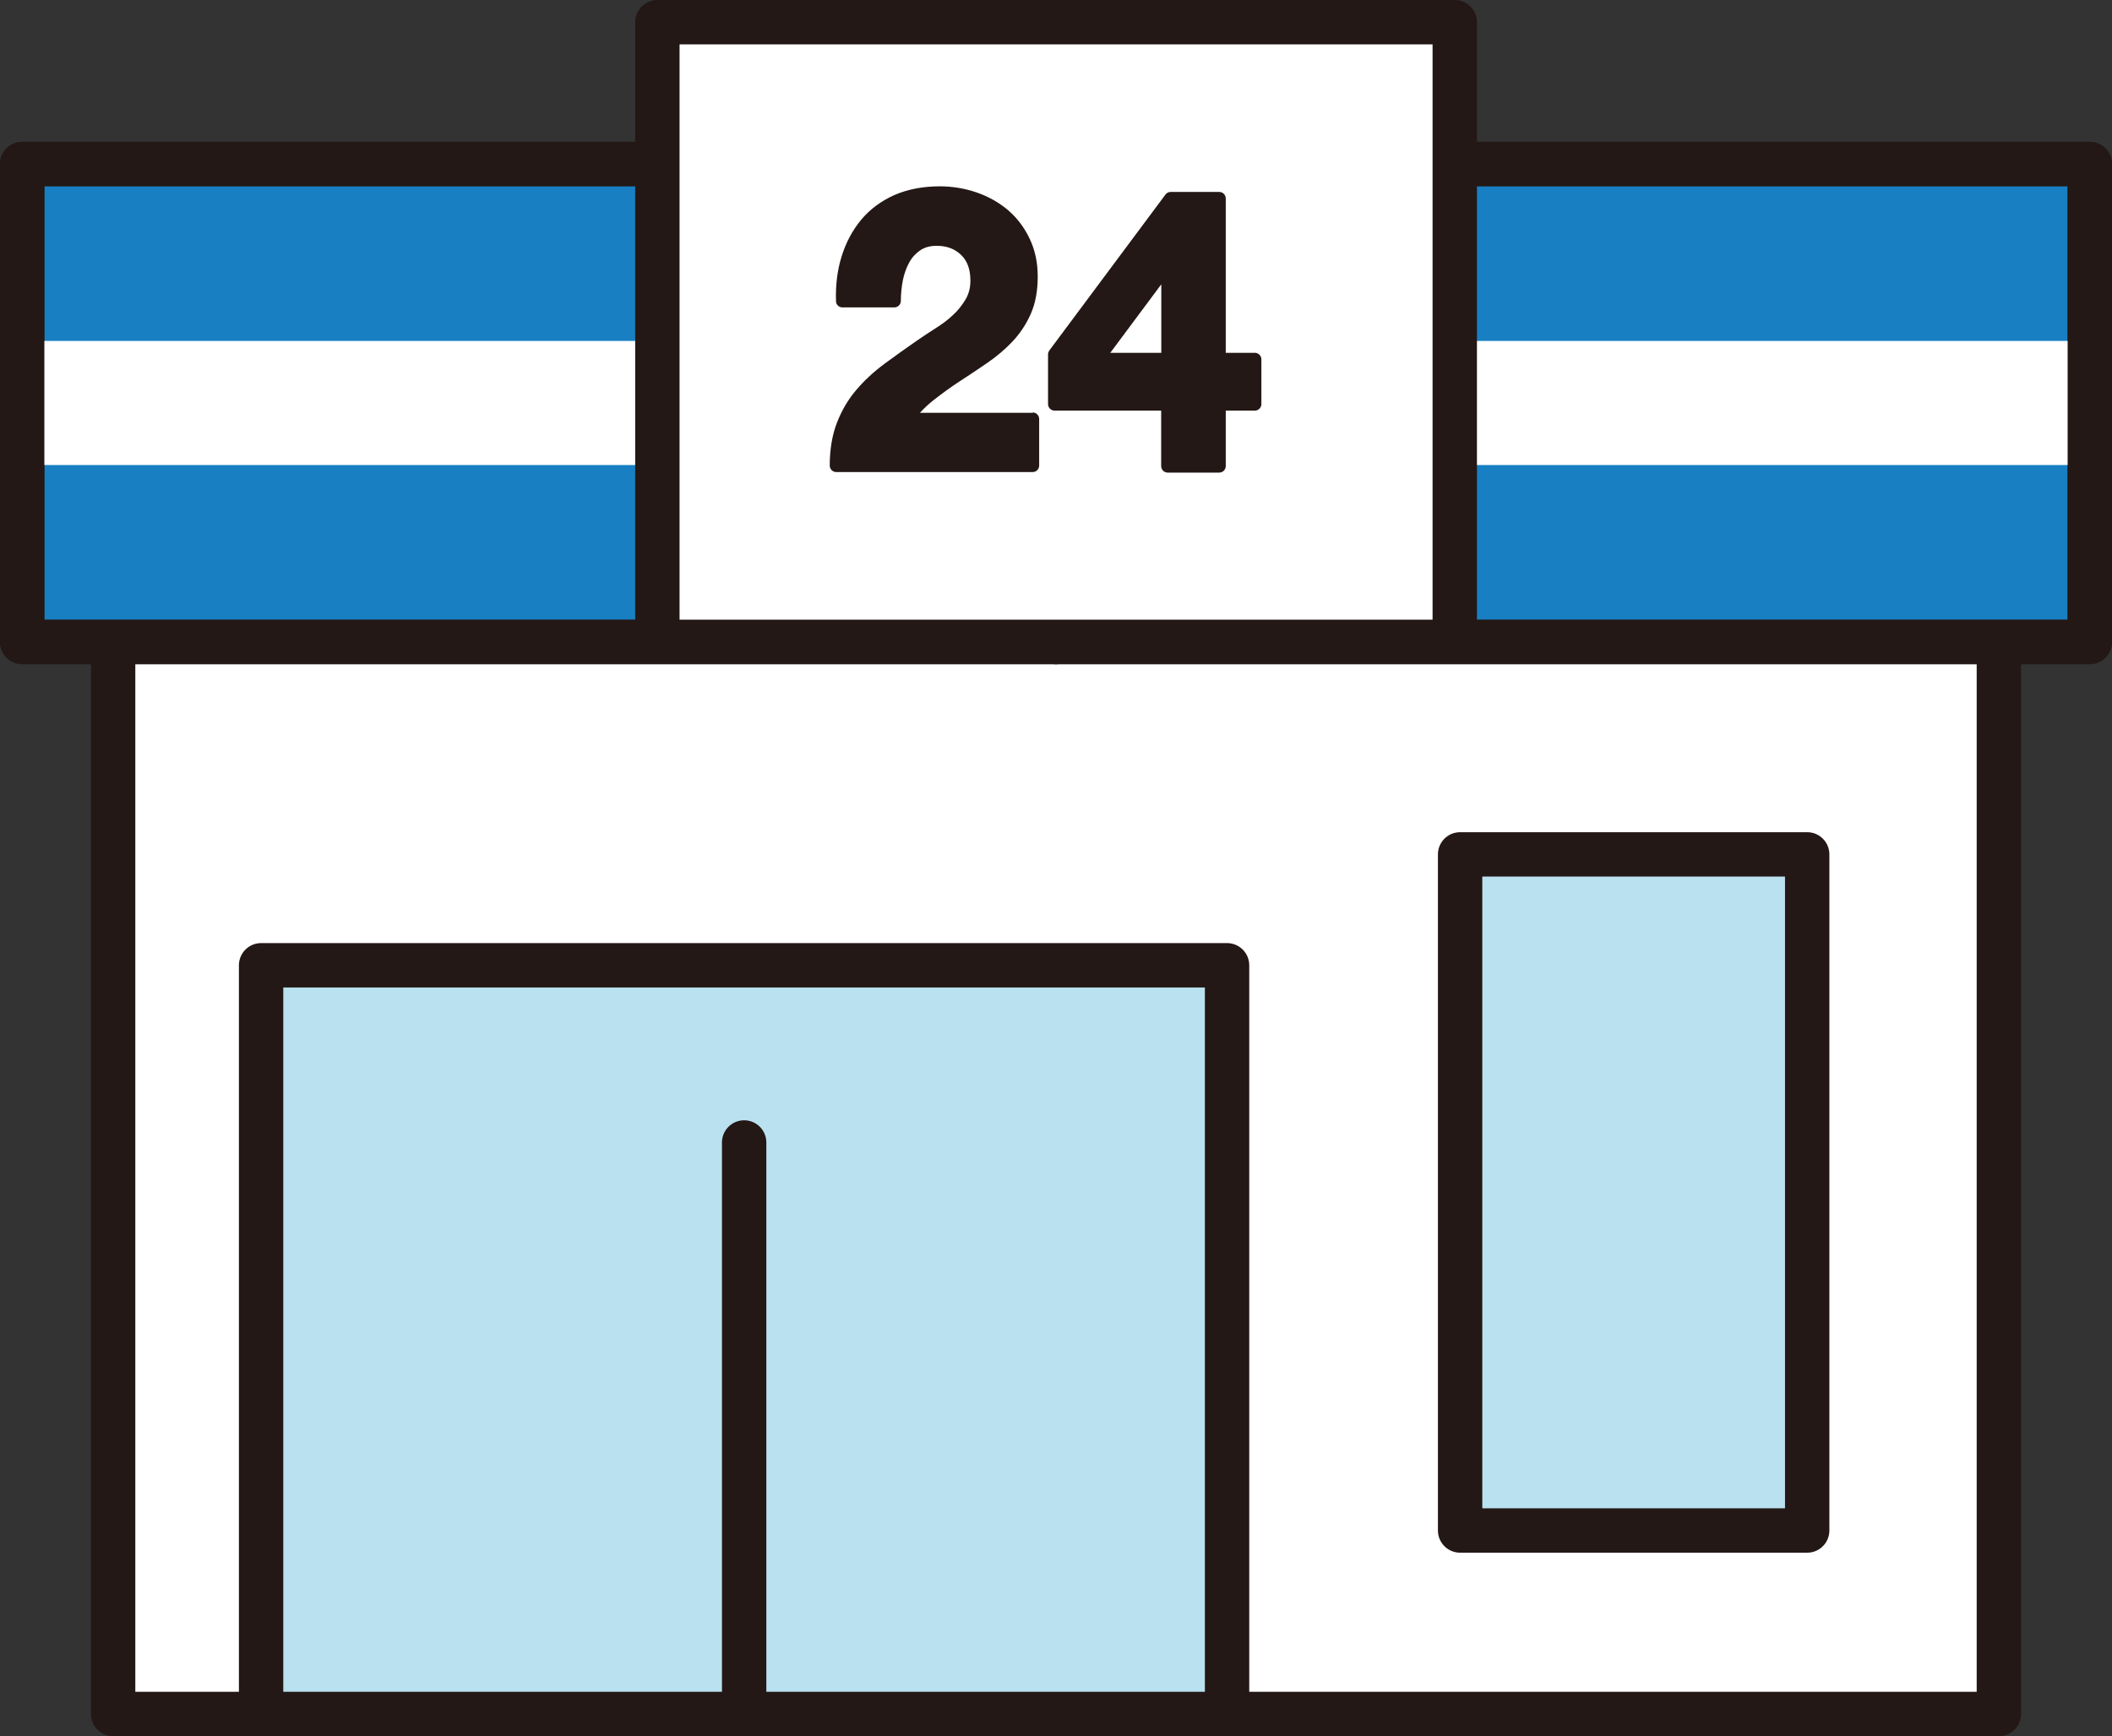
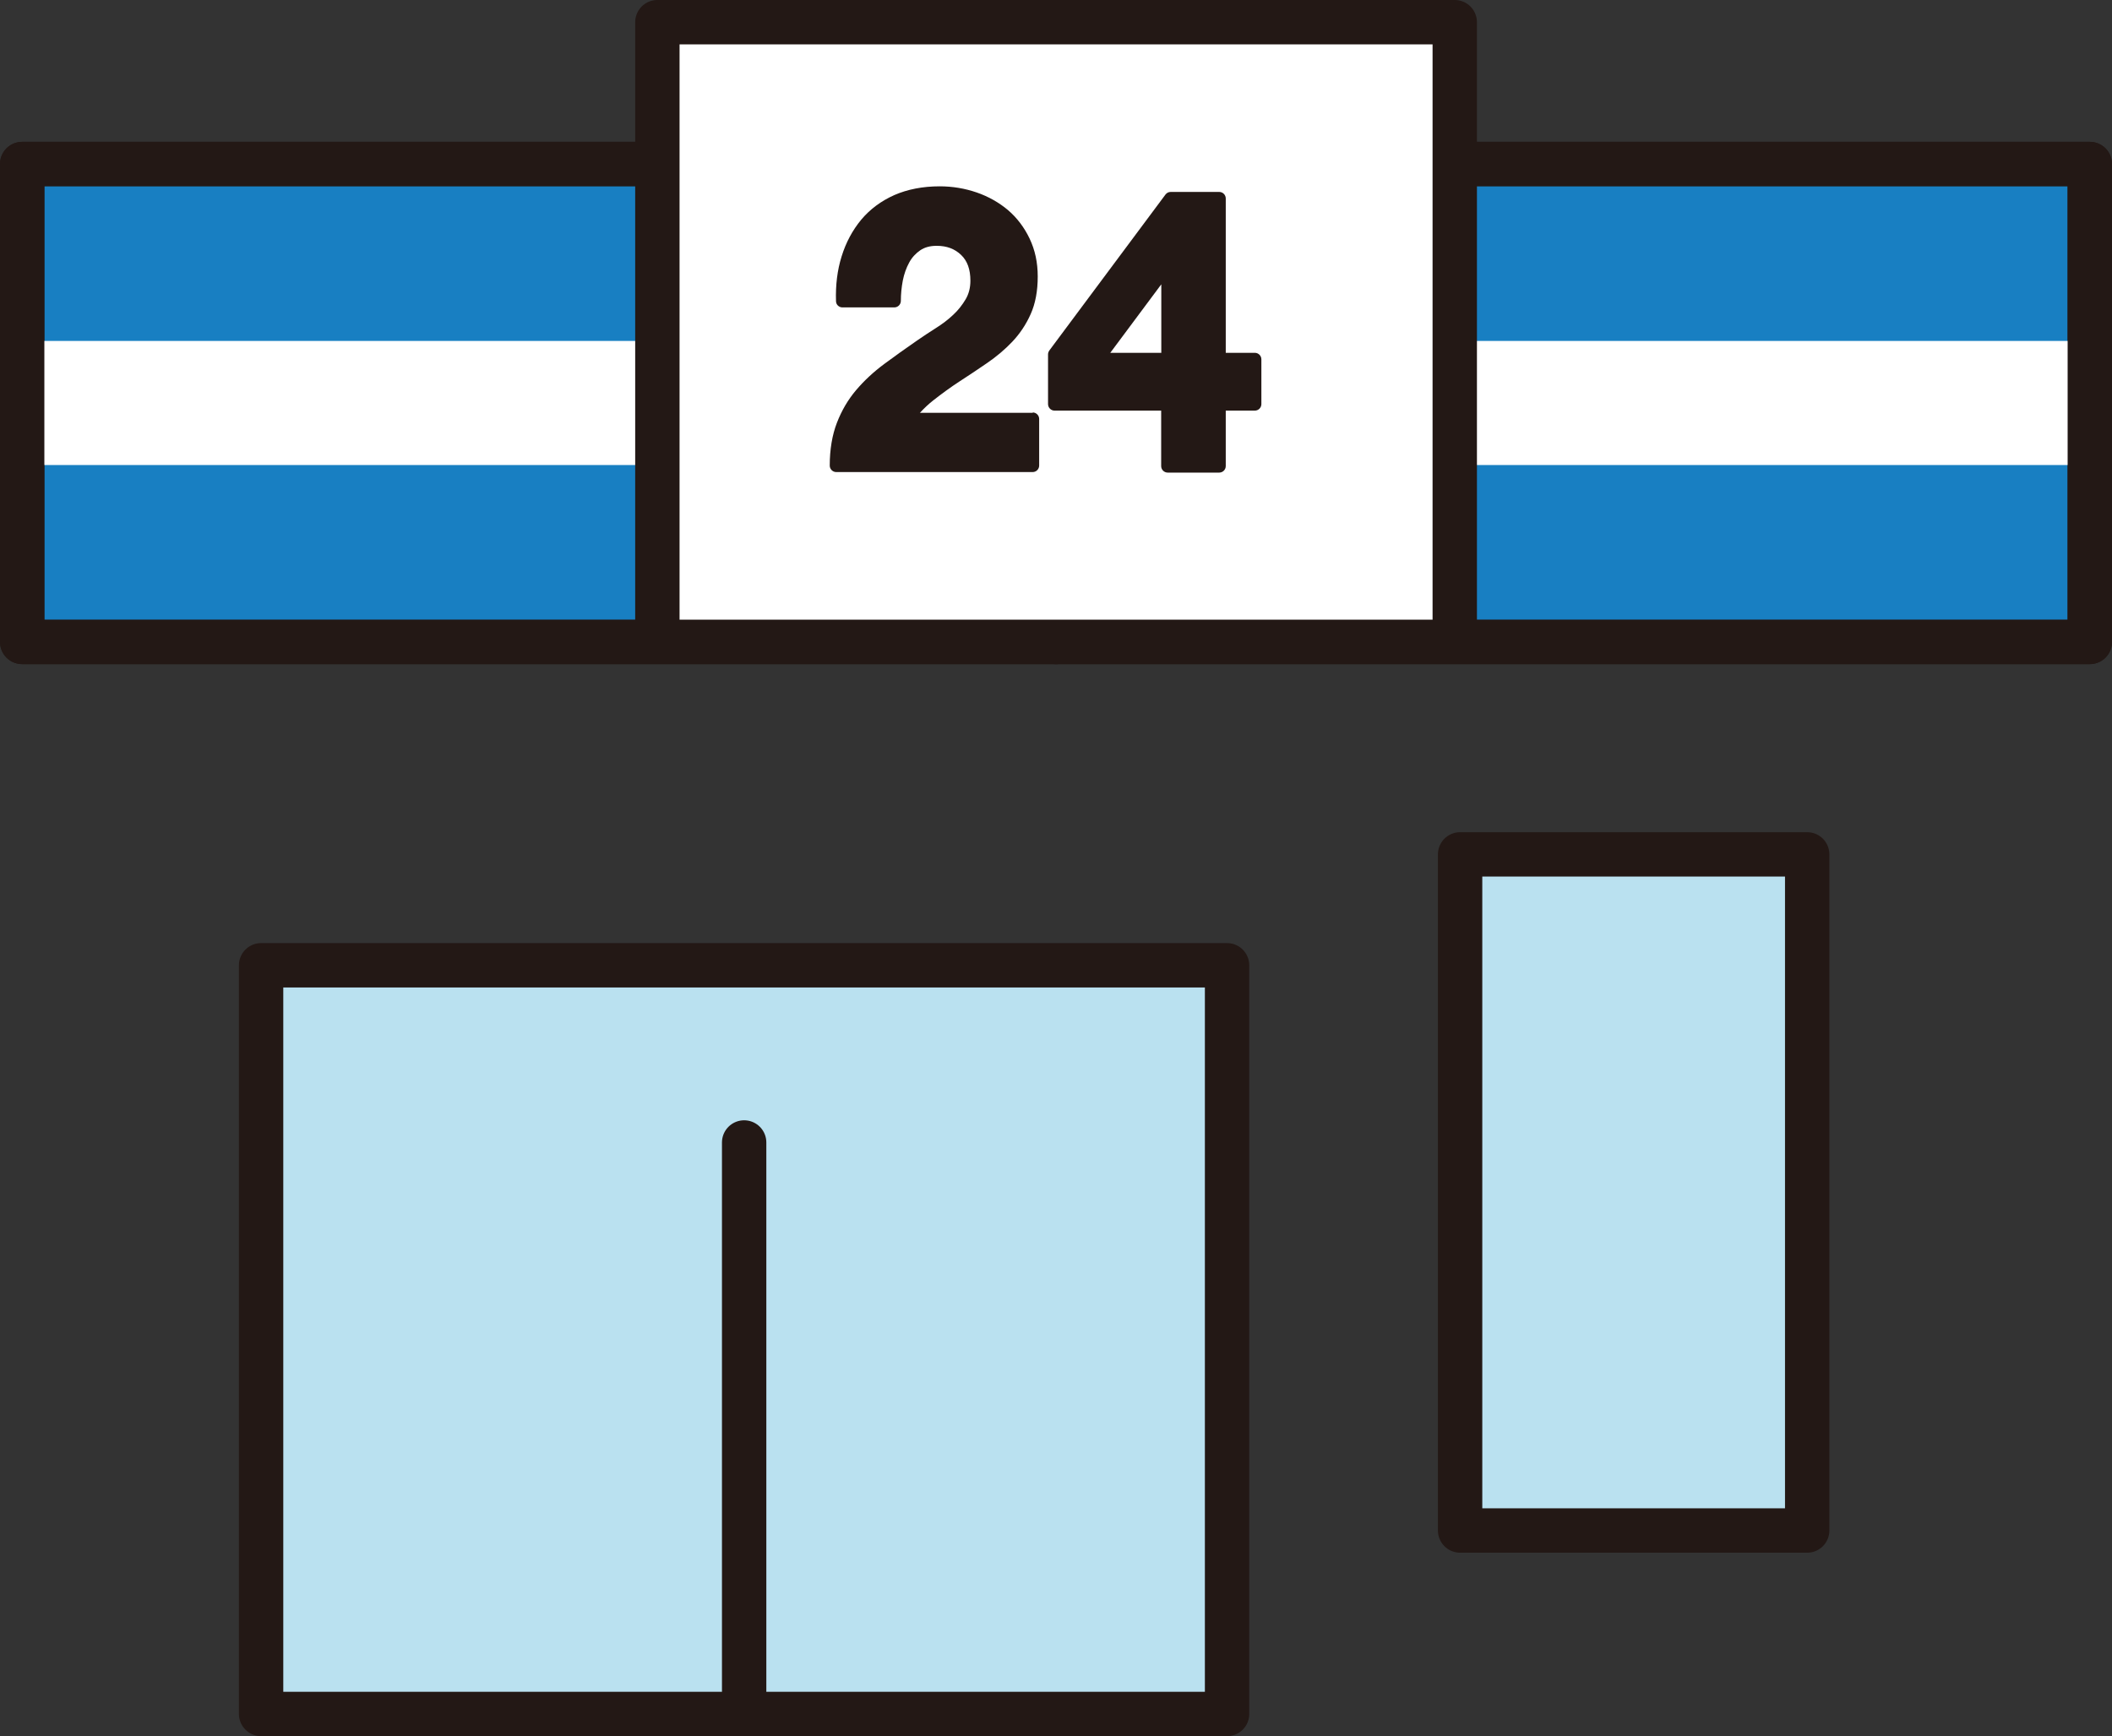
<svg xmlns="http://www.w3.org/2000/svg" id="_レイヤー_2" width="161.86" height="133.07" viewBox="0 0 161.86 133.07">
  <rect x="0" y="0" width="161.86" height="133.07" fill="#333333" stroke="none" />
  <defs>
    <style>.cls-1{fill:none;}.cls-1,.cls-2,.cls-3,.cls-4{stroke:#231815;stroke-linecap:round;stroke-linejoin:round;stroke-width:3.4px;}.cls-5{fill:#231815;}.cls-6,.cls-4{fill:#fff;}.cls-2{fill:#187fc2;}.cls-3{fill:#bae1f0;}</style>
  </defs>
  <g id="OL">
-     <rect class="cls-4" x="8.67" y="49.19" width="144.52" height="82.17" />
    <rect class="cls-3" x="20.01" y="73.98" width="74.03" height="57.38" />
    <line class="cls-1" x1="57.03" y1="87.56" x2="57.03" y2="131.36" />
    <rect class="cls-2" x="1.7" y="12.57" width="79.23" height="36.63" />
    <rect class="cls-6" x="1.71" y="26.13" width="79.23" height="9.51" />
    <rect class="cls-2" x="80.93" y="12.57" width="79.23" height="36.63" />
    <rect class="cls-1" x="1.7" y="12.57" width="79.23" height="36.63" />
    <rect class="cls-6" x="79.65" y="26.13" width="79.23" height="9.51" />
    <rect class="cls-1" x="80.93" y="12.57" width="79.23" height="36.63" />
    <rect class="cls-4" x="50.38" y="1.7" width="61.11" height="47.49" />
    <path class="cls-5" d="M79.16,31.64h-8.66c.32-.35.66-.67,1.03-.96.65-.51,1.32-1,2.01-1.45.68-.44,1.39-.91,2.1-1.4.72-.49,1.37-1.04,1.94-1.64.58-.61,1.06-1.33,1.41-2.12.36-.8.54-1.77.54-2.87s-.21-2.04-.62-2.91c-.41-.86-.97-1.6-1.66-2.19-.69-.58-1.5-1.04-2.4-1.35-.9-.31-1.85-.47-2.84-.47-1.29,0-2.46.23-3.47.67-1.01.45-1.87,1.09-2.54,1.89-.66.8-1.17,1.74-1.5,2.81-.33,1.05-.47,2.21-.43,3.43,0,.27.23.48.49.48h3.98c.27,0,.5-.22.5-.5,0-.51.05-1.04.15-1.56.1-.5.26-.96.49-1.38.21-.39.5-.7.85-.94.34-.23.75-.34,1.26-.34.77,0,1.38.23,1.87.7.48.46.71,1.11.71,1.97,0,.54-.12,1.01-.36,1.42-.26.44-.58.85-.96,1.2-.39.37-.84.71-1.32,1.01-.5.32-.99.64-1.45.96-.88.61-1.73,1.21-2.52,1.8-.82.61-1.54,1.28-2.15,2-.62.73-1.11,1.57-1.47,2.5-.36.93-.55,2.04-.55,3.28,0,.27.22.5.5.5h15.05c.27,0,.5-.22.5-.5v-3.57c0-.27-.22-.5-.5-.5Z" />
    <path class="cls-5" d="M96.17,27.04h-2.23v-11.83c0-.27-.22-.5-.5-.5h-3.72c-.16,0-.3.07-.4.2l-8.9,11.95c-.06.09-.1.19-.1.3v3.81c0,.27.22.5.5.5h8.17v4.25c0,.27.22.5.5.5h3.95c.27,0,.5-.22.5-.5v-4.25h2.23c.27,0,.5-.22.5-.5v-3.43c0-.27-.22-.5-.5-.5ZM85.09,27.04l3.91-5.25v5.25h-3.91Z" />
    <rect class="cls-3" x="111.9" y="65.48" width="26.6" height="51.82" />
  </g>
</svg>